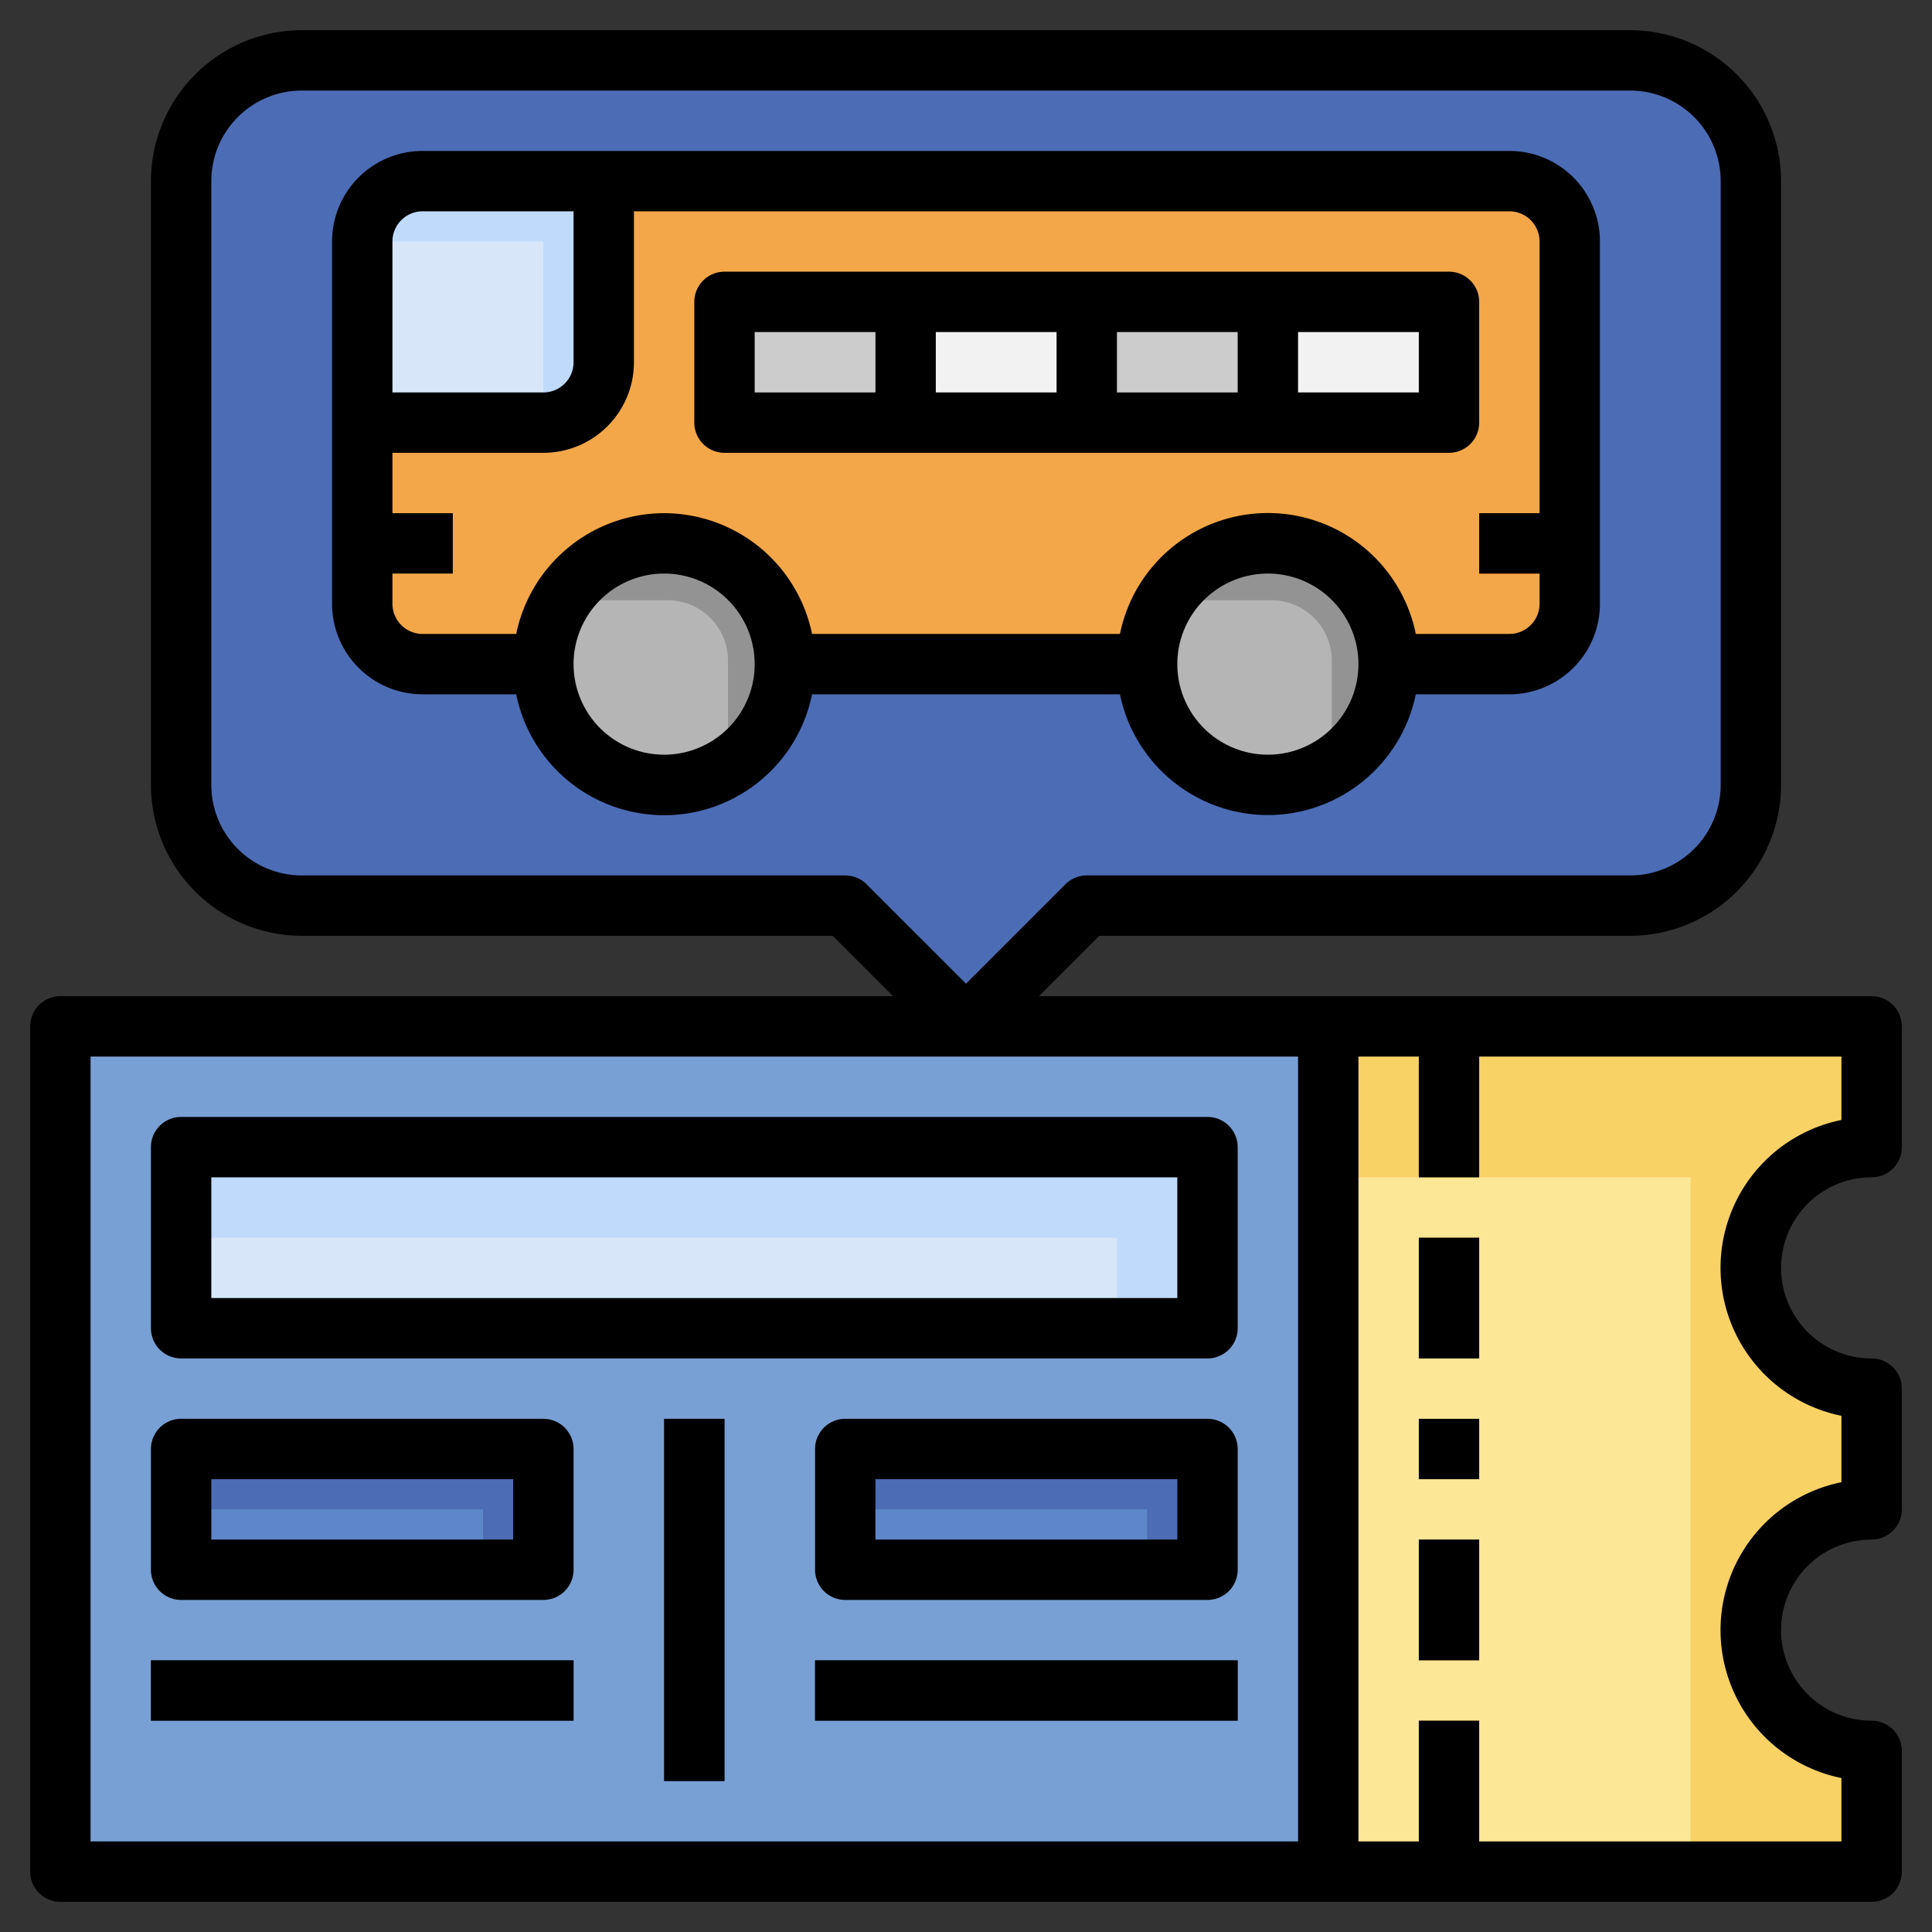
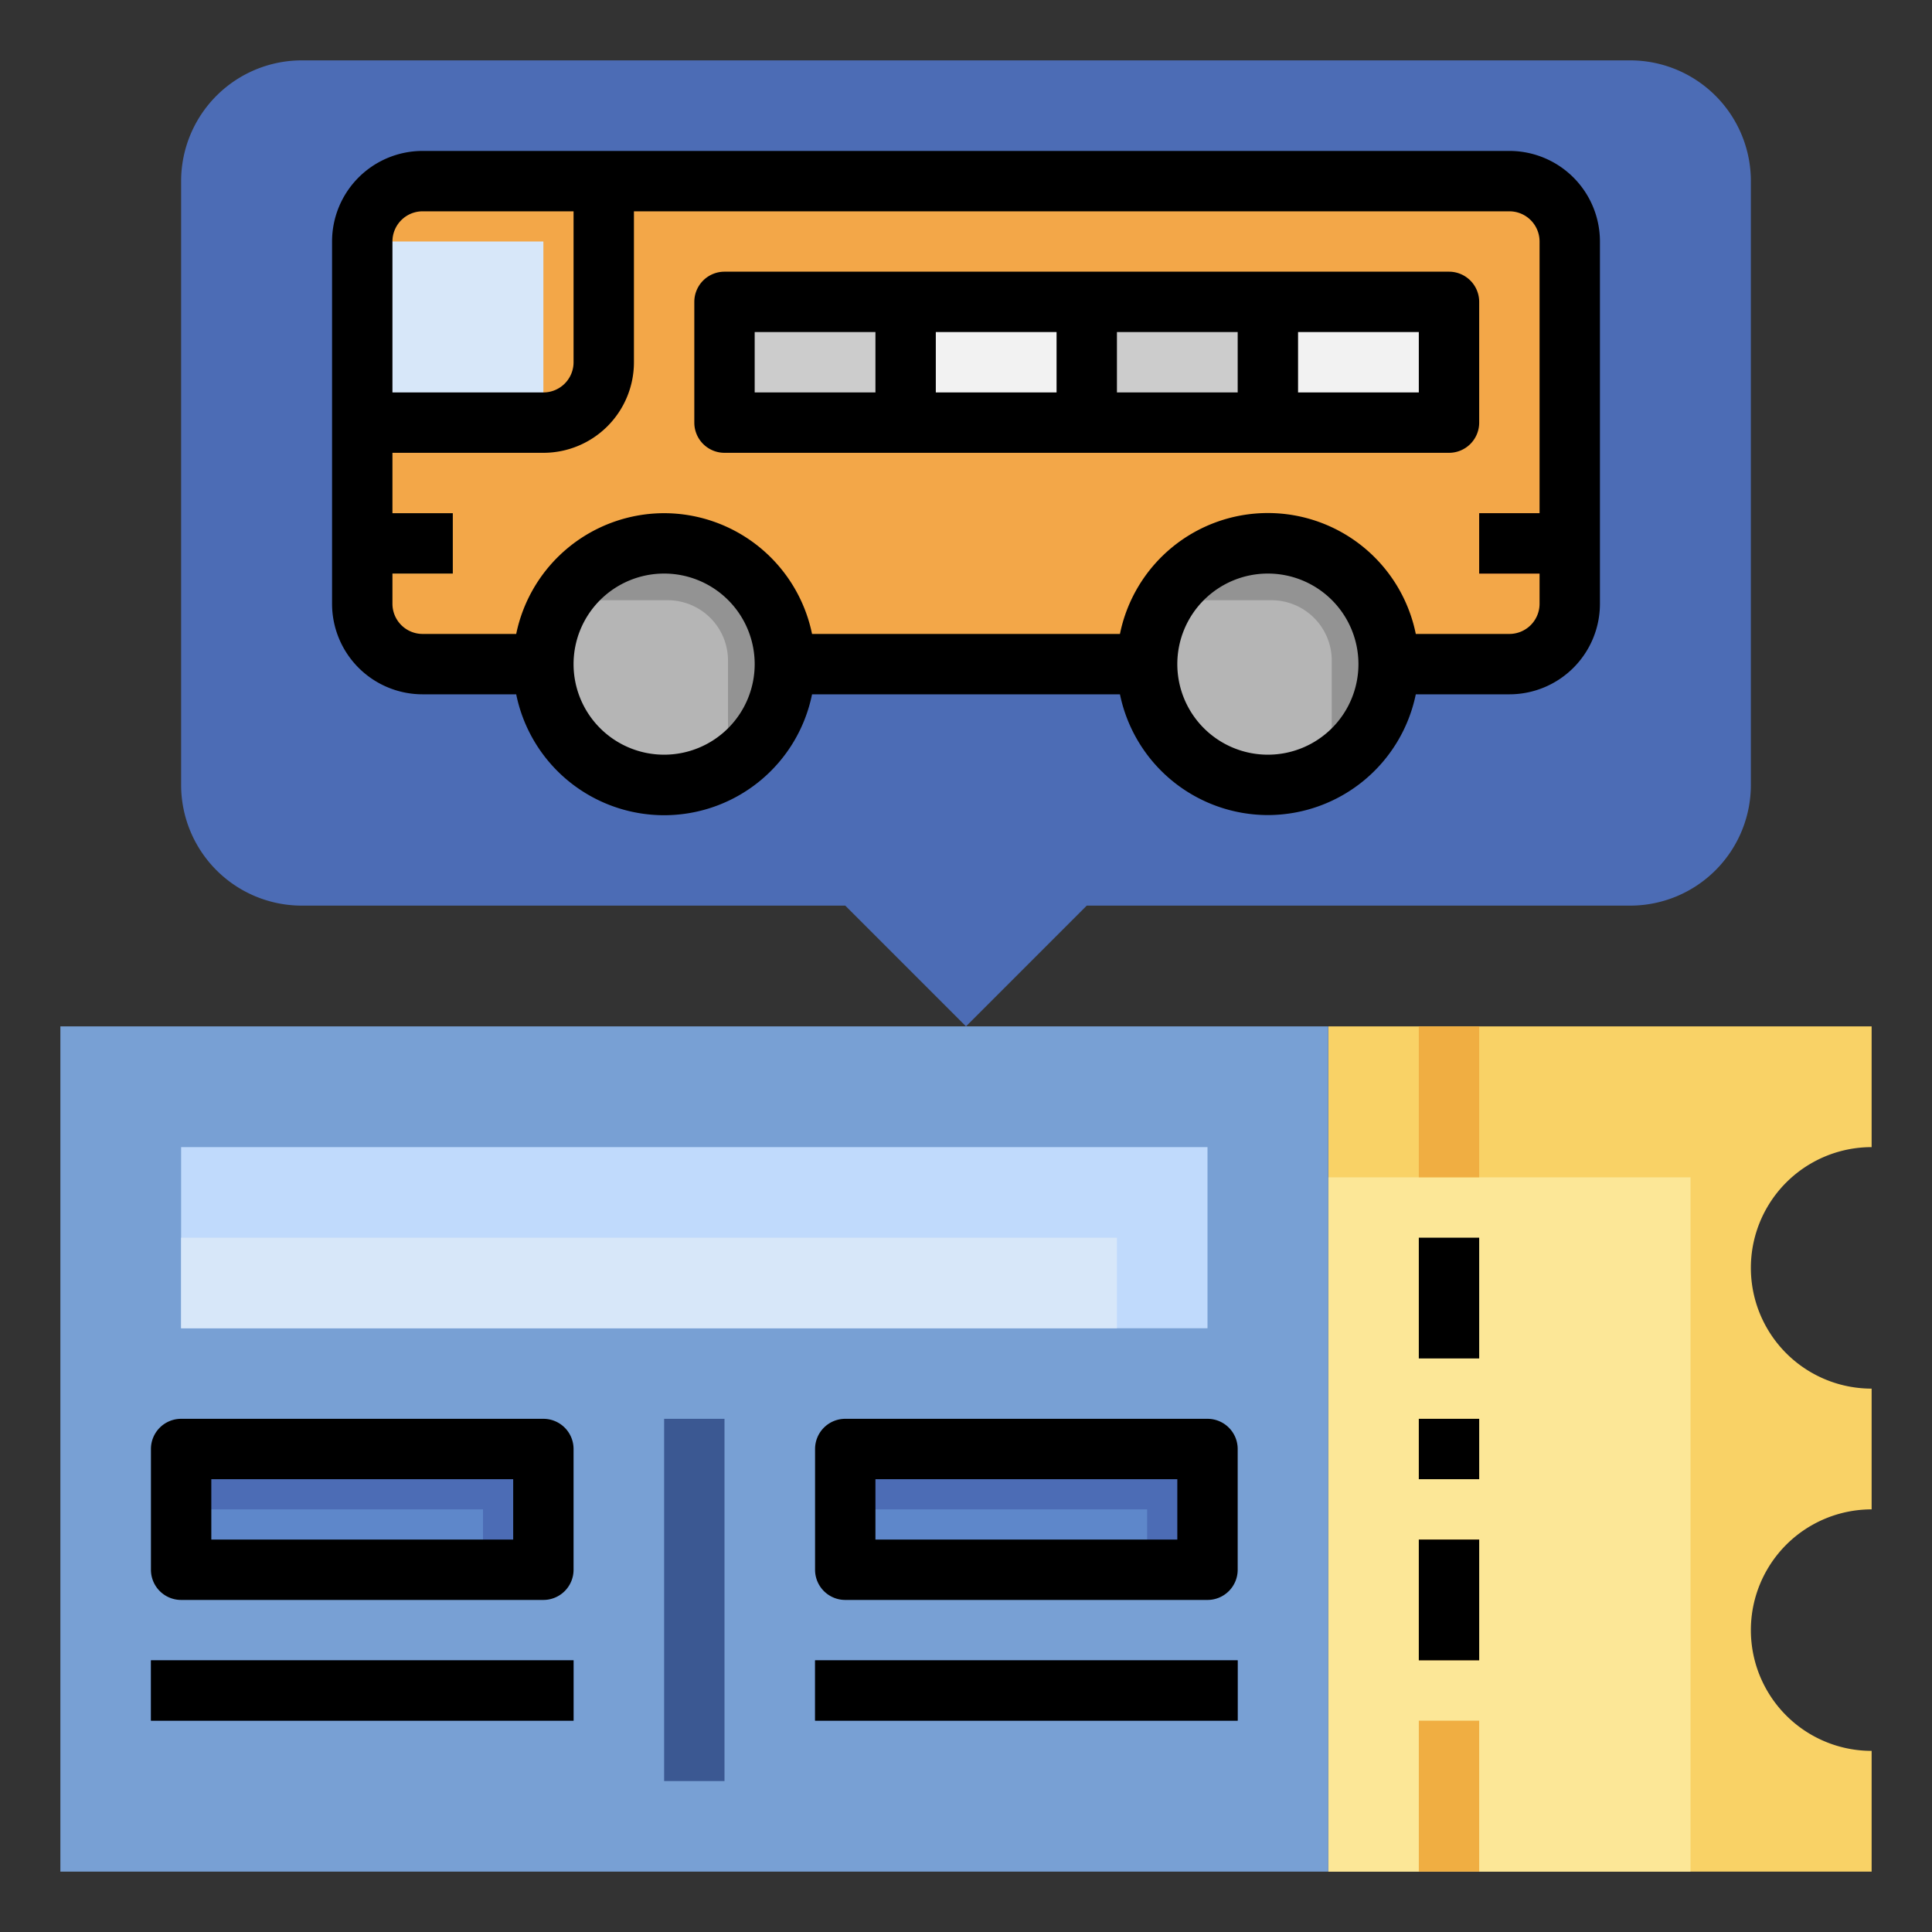
<svg xmlns="http://www.w3.org/2000/svg" id="Layer_3" height="512" viewBox="0 0 64 64" width="512" data-name="Layer 3">
  <rect x="0" y="0" width="64" height="64" fill="#333333" stroke="none" />
  <path d="m44 62v-28h18v4a4 4 0 0 0 0 8v4a4 4 0 0 0 0 8v4z" fill="#f9d266" />
  <path d="m56 39h-12v23h12z" fill="#fce797" />
  <path d="m2 34h42v28h-42z" fill="#78a0d4" />
  <path d="m36 30-4 4-4-4h-18a4 4 0 0 1 -4-4v-20a4 4 0 0 1 4-4h44a4 4 0 0 1 4 4v20a4 4 0 0 1 -4 4z" fill="#4c6cb5" />
  <path d="m18 22h-4a2 2 0 0 1 -2-2v-12a2 2 0 0 1 2-2h36a2 2 0 0 1 2 2v12a2 2 0 0 1 -2 2h-4" fill="#f3a748" />
  <path d="m24 10h24v4h-24z" fill="#ccc" />
  <path d="m30 10h6v4h-6z" fill="#f2f2f2" />
  <path d="m42 10h6v4h-6z" fill="#f2f2f2" />
-   <path d="m20 6v6a2 2 0 0 1 -2 2h-6v-6a2 2 0 0 1 2-2z" fill="#c0dafc" />
  <circle cx="22" cy="22" fill="#939393" r="4" />
  <circle cx="42" cy="22" fill="#939393" r="4" />
  <path d="m12 17h3v2h-3z" fill="#f9d266" />
  <path d="m49 17h3v2h-3z" fill="#d23f34" />
  <g fill="#f0ae42">
    <path d="m47 34h2v5h-2z" />
    <path d="m47 57h2v5h-2z" />
-     <path d="m47 41h2v4h-2z" />
    <path d="m47 51h2v4h-2z" />
    <path d="m47 47h2v2h-2z" />
  </g>
  <path d="m6 38h34v6h-34z" fill="#c0dafc" />
  <path d="m6 41h31v3h-31z" fill="#d7e7f9" />
  <path d="m6 48h12v4h-12z" fill="#4c6cb5" />
  <path d="m28 48h12v4h-12z" fill="#4c6cb5" />
  <path d="m28 50h10v2h-10z" fill="#5e87ca" />
  <path d="m6 50h10v2h-10z" fill="#5e87ca" />
  <path d="m5 55h14v2h-14z" fill="#3b5892" />
  <path d="m27 55h14v2h-14z" fill="#3b5892" />
  <path d="m22 47h2v12h-2z" fill="#3b5892" />
  <path d="m12 8h6v6h-6z" fill="#d7e7f9" />
  <path d="m18.149 23.084a4 4 0 0 0 2.767 2.767 3.952 3.952 0 0 0 3.2-.468v-3.5a2 2 0 0 0 -2-2h-3.5a3.952 3.952 0 0 0 -.467 3.201z" fill="#b5b5b5" />
  <path d="m38.149 23.084a4 4 0 0 0 2.767 2.767 3.952 3.952 0 0 0 3.2-.468v-3.5a2 2 0 0 0 -2-2h-3.5a3.952 3.952 0 0 0 -.467 3.201z" fill="#b5b5b5" />
  <path d="m42 27a5.009 5.009 0 0 0 4.9-4h3.1a3 3 0 0 0 3-3v-12a3 3 0 0 0 -3-3h-36a3 3 0 0 0 -3 3v12a3 3 0 0 0 3 3h3.1a5 5 0 0 0 9.8 0h10.2a5.009 5.009 0 0 0 4.9 4zm0-2a3 3 0 1 1 3-3 3 3 0 0 1 -3 3zm-28-18h5v5a1 1 0 0 1 -1 1h-5v-5a1 1 0 0 1 1-1zm8 18a3 3 0 1 1 3-3 3 3 0 0 1 -3 3zm0-8a5.009 5.009 0 0 0 -4.9 4h-3.1a1 1 0 0 1 -1-1v-1h2v-2h-2v-2h5a3 3 0 0 0 3-3v-5h29a1 1 0 0 1 1 1v9h-2v2h2v1a1 1 0 0 1 -1 1h-3.1a5 5 0 0 0 -9.8 0h-10.2a5.009 5.009 0 0 0 -4.9-4z" />
  <path d="m49 14v-4a1 1 0 0 0 -1-1h-24a1 1 0 0 0 -1 1v4a1 1 0 0 0 1 1h24a1 1 0 0 0 1-1zm-12-3h4v2h-4zm-2 2h-4v-2h4zm-10-2h4v2h-4zm22 2h-4v-2h4z" />
-   <path d="m62 39a1 1 0 0 0 1-1v-4a1 1 0 0 0 -1-1h-27.586l2-2h17.586a5.006 5.006 0 0 0 5-5v-20a5.006 5.006 0 0 0 -5-5h-44a5.006 5.006 0 0 0 -5 5v20a5.006 5.006 0 0 0 5 5h17.586l2 2h-27.586a1 1 0 0 0 -1 1v28a1 1 0 0 0 1 1h60a1 1 0 0 0 1-1v-4a1 1 0 0 0 -1-1 3 3 0 0 1 0-6 1 1 0 0 0 1-1v-4a1 1 0 0 0 -1-1 3 3 0 0 1 0-6zm-34-10h-18a3 3 0 0 1 -3-3v-20a3 3 0 0 1 3-3h44a3 3 0 0 1 3 3v20a3 3 0 0 1 -3 3h-18a1 1 0 0 0 -.707.293l-3.293 3.293-3.293-3.293a1 1 0 0 0 -.707-.293zm-25 6h40v26h-40zm58 11.9v2.2a5 5 0 0 0 0 9.8v2.1h-12v-4h-2v4h-2v-26h2v4h2v-4h12v2.1a5 5 0 0 0 0 9.8z" />
  <path d="m47 41h2v4h-2z" />
  <path d="m47 51h2v4h-2z" />
  <path d="m47 47h2v2h-2z" />
-   <path d="m40 37h-34a1 1 0 0 0 -1 1v6a1 1 0 0 0 1 1h34a1 1 0 0 0 1-1v-6a1 1 0 0 0 -1-1zm-1 6h-32v-4h32z" />
  <path d="m18 47h-12a1 1 0 0 0 -1 1v4a1 1 0 0 0 1 1h12a1 1 0 0 0 1-1v-4a1 1 0 0 0 -1-1zm-1 4h-10v-2h10z" />
  <path d="m40 47h-12a1 1 0 0 0 -1 1v4a1 1 0 0 0 1 1h12a1 1 0 0 0 1-1v-4a1 1 0 0 0 -1-1zm-1 4h-10v-2h10z" />
  <path d="m5 55h14v2h-14z" />
  <path d="m27 55h14v2h-14z" />
-   <path d="m22 47h2v12h-2z" />
</svg>